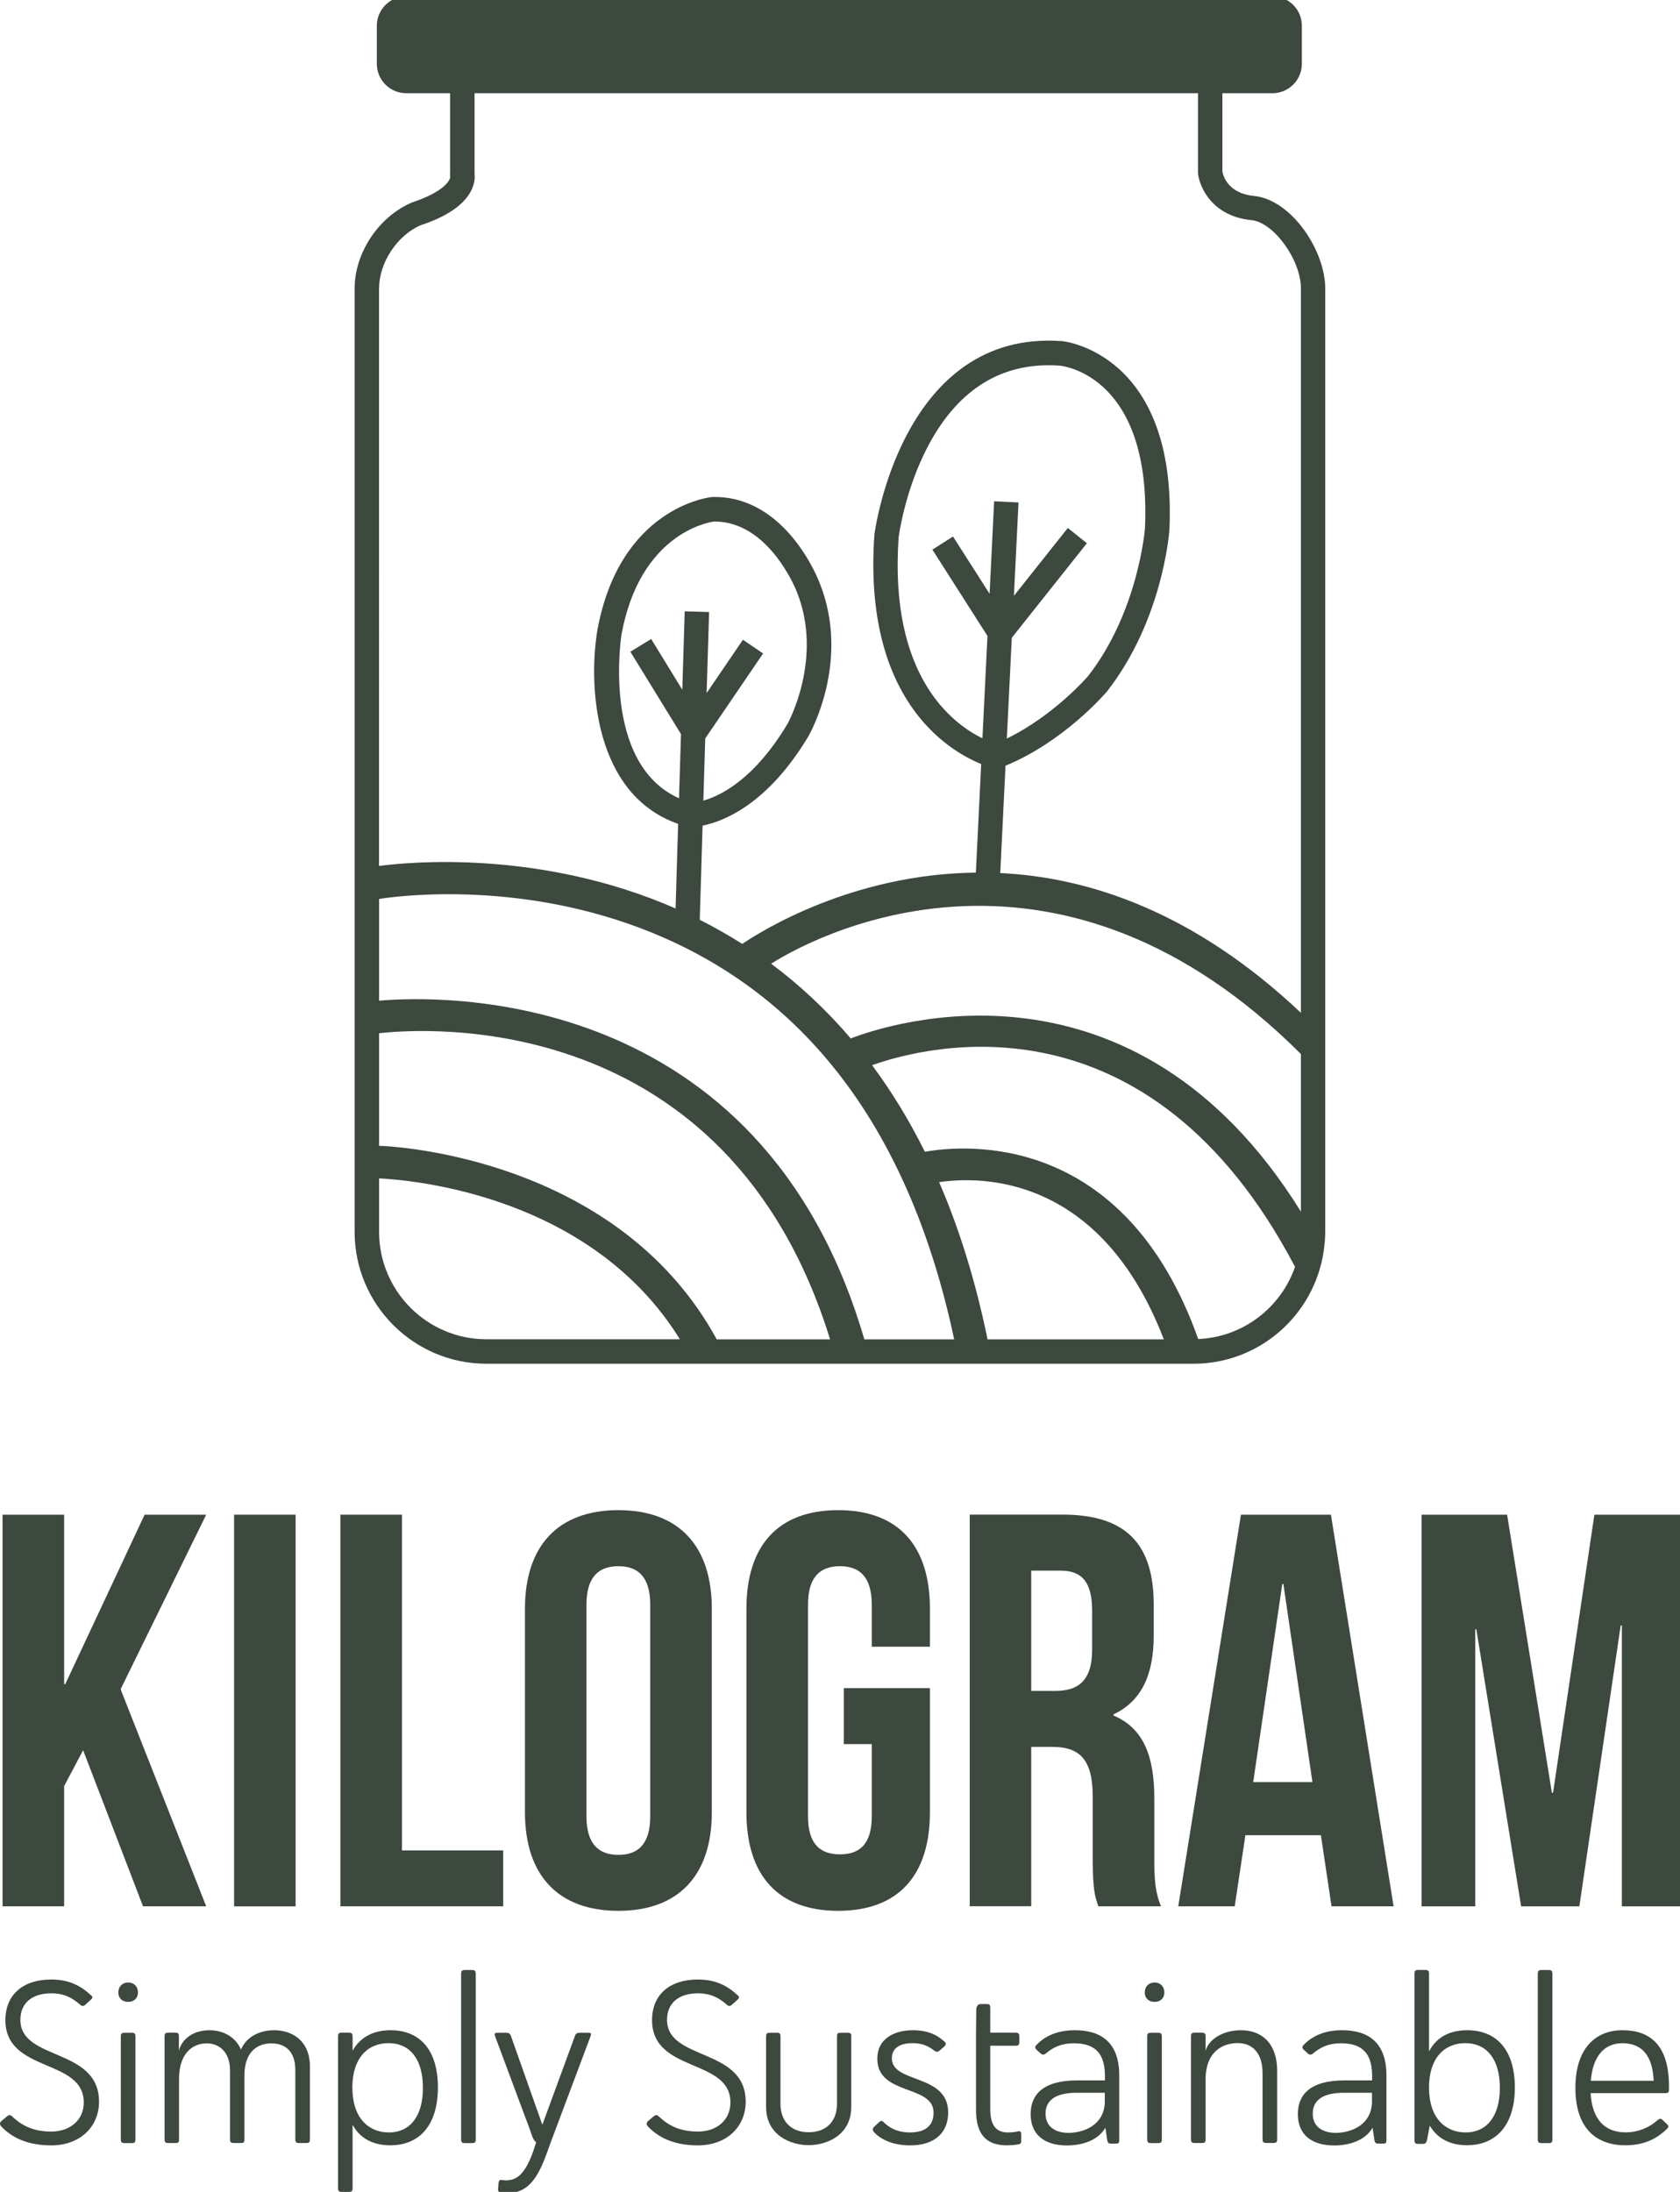
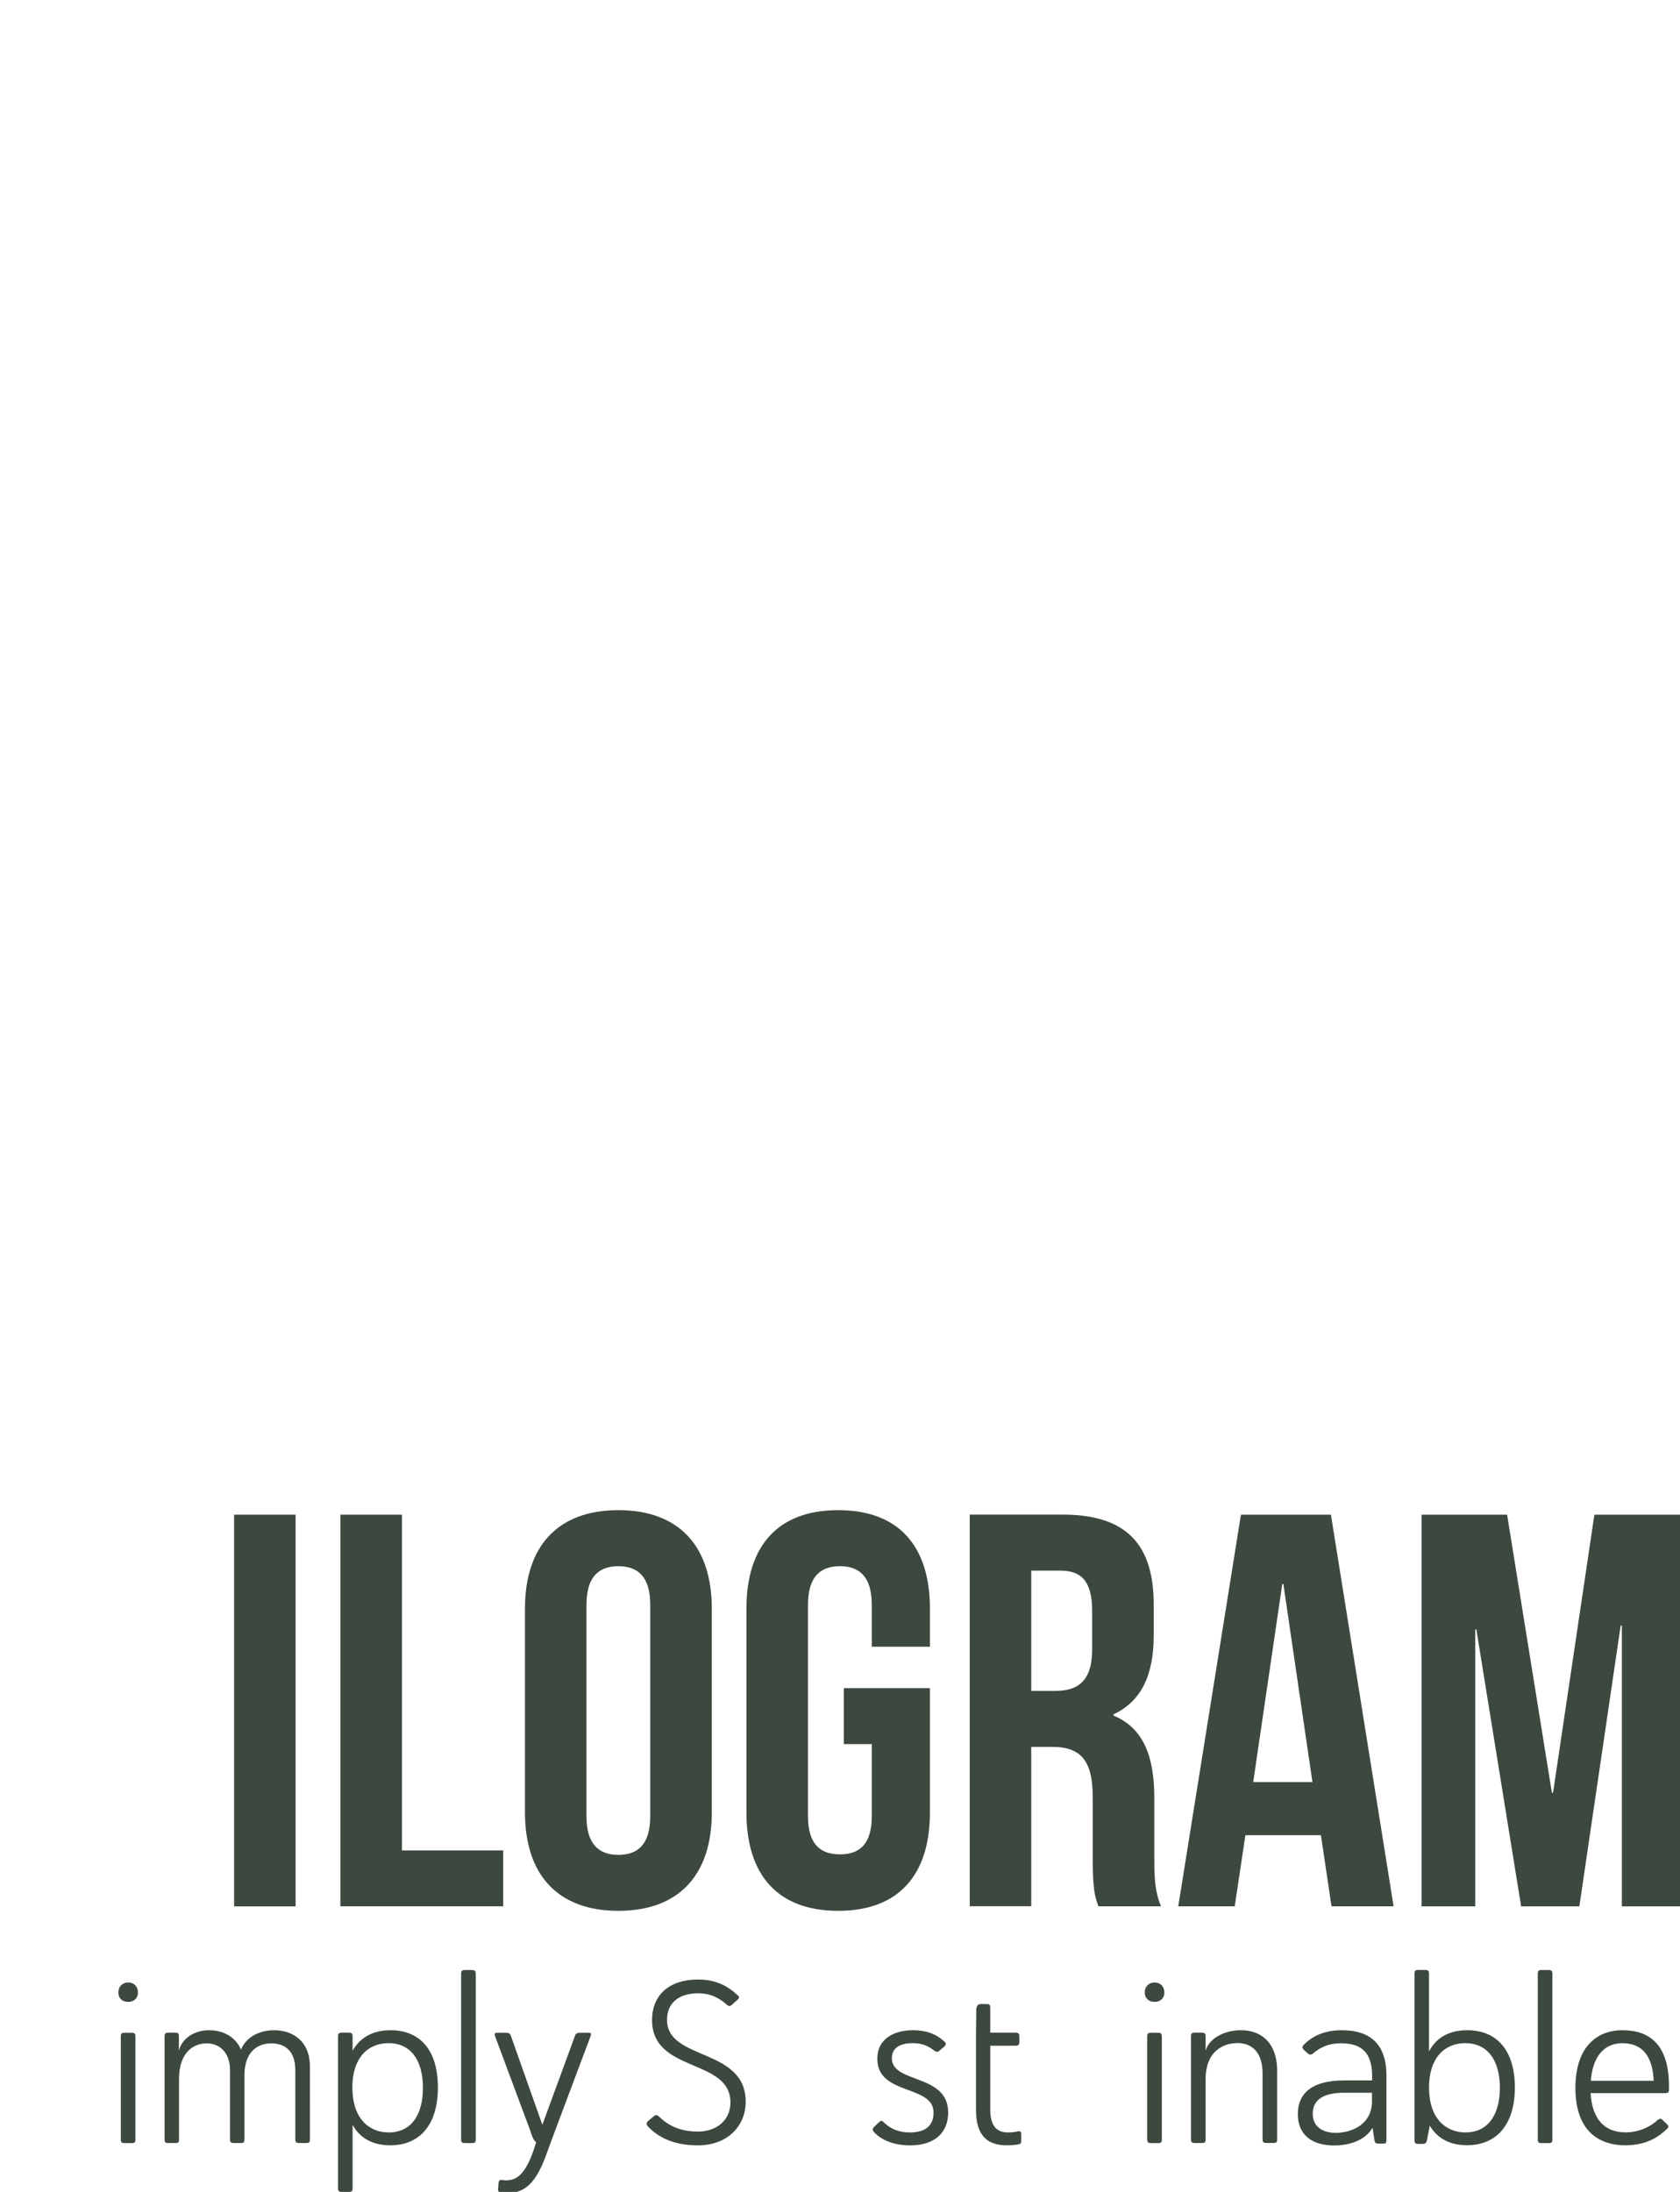
<svg xmlns="http://www.w3.org/2000/svg" version="1.1" id="Calque_1" x="0px" y="0px" viewBox="0 0 230 300" style="enable-background:new 0 0 230 300;" xml:space="preserve">
-   <path style="fill:#3D483F;" d="M66.59,186.65h96.81c9.03,0,16.5-6.67,17.81-15.34l0.01-0.01c0-0.01,0-0.01-0.01-0.02  c0.13-0.88,0.22-1.76,0.22-2.68V39.47c0-5.17-4.61-12.16-9.79-12.66c-3.56-0.34-4.2-2.82-4.29-3.33V12.76h6.85  c2.22,0,4.03-1.8,4.03-4.03V3.52c0-2.22-1.8-4.02-4.03-4.02H55.62c-2.22,0-4.03,1.8-4.03,4.02v5.21c0,2.22,1.8,4.03,4.03,4.03h6  v11.12l-0.03,0.08l0.05,0.2c0.02,0.5-0.84,2.09-5.21,3.54c-4.57,1.93-7.88,6.89-7.88,11.78v129.14  C48.56,178.56,56.65,186.65,66.59,186.65 M135.2,183.31c-1.67-8.12-3.92-15.26-6.63-21.51c5.7-0.84,22.08-1.07,30.76,21.51H135.2z   M164.04,183.27c-10.12-28.51-32-26.6-37.42-25.63c-2.2-4.42-4.62-8.35-7.23-11.85c7.55-2.68,37.88-10.52,57.9,27.59l0.01,0  C175.37,178.95,170.2,183.01,164.04,183.27 M116.47,142.13c-3.44-4.03-7.11-7.41-10.9-10.23c7.76-4.91,39.87-20.27,72.53,12.36  v21.57C155.18,128.92,121.47,140.2,116.47,142.13 M146.19,72.26l-7.38,9.29l0.63-12.78l-3.34-0.16l-0.62,12.66l-5.01-7.84l-2.82,1.8  l7.54,11.81l-0.69,14.01c-4.22-2.06-12.8-8.61-11.47-27.53c0.01-0.07,0.83-6.46,4.06-12.54c3.88-7.3,9.42-10.99,16.48-10.99  c0.51,0,1.03,0.02,1.56,0.06c0.63,0.07,12.55,1.58,11.62,22.29c-0.01,0.11-0.92,11.41-7.8,20.21c-0.05,0.06-4.65,5.39-11.11,8.53  l0.68-13.79l10.28-12.94L146.19,72.26z M51.9,39.47c0-3.55,2.51-7.29,5.71-8.65c7.32-2.41,7.49-5.97,7.36-7.07V12.76h99.04V23.6  l0.01,0.19c0.23,1.97,2.06,5.83,7.31,6.34c3.04,0.29,6.77,5.44,6.77,9.33v99.16c-14.54-13.73-28.87-18.53-41.16-19.13l0.72-14.69  c7.98-3.29,13.6-9.82,13.89-10.16c7.57-9.68,8.51-21.58,8.55-22.13c1.08-24.21-14.52-25.81-14.68-25.82l-0.01,0  c-21.98-1.64-25.66,26.11-25.7,26.48c-1.59,22.6,10.11,29.57,14.62,31.4l-0.73,14.86c-16.88,0.19-29.29,7.94-31.98,9.76  c-1.93-1.22-3.87-2.32-5.82-3.3l0.39-12.89c2.96-0.6,8.94-2.97,14.5-12.25c0.24-0.42,5.82-10.39,1.48-21.06  c-0.18-0.48-4.56-11.67-14.33-11.67c-0.08,0-0.16,0-0.25,0l-0.15,0.01c-0.51,0.05-12.54,1.52-15.64,18.12  c-1.29,7.6-0.52,22.58,11.04,26.61l-0.35,11.58c-18.53-8.11-36.52-6.36-40.6-5.82V39.47z M93.23,100.47l-0.27,8.79  c-10.68-4.79-7.89-22.35-7.86-22.51c2.54-13.59,11.69-15.24,12.65-15.37c0.03,0,0.06,0,0.08,0c7.47,0,11.18,9.42,11.23,9.55  c3.73,9.17-1.22,18.1-1.25,18.15c-4.5,7.51-9.06,9.8-11.52,10.5l0.26-8.51l7.92-11.63l-2.76-1.88l-4.97,7.3l0.34-11.09l-3.34-0.1  l-0.33,10.73l-4.26-6.94L86.3,89.2L93.23,100.47z M51.9,123.04c1.12-0.19,16.78-2.63,34,3.35c23.4,8.12,38.43,27.29,44.73,56.92  h-12.3C104.15,134.74,60,136.25,51.9,136.96V123.04z M51.9,141.42c5.86-0.68,47.63-3.8,61.74,41.89H98.12  c-12.74-23.37-40.69-26.28-46.22-26.49V141.42z M51.9,161.28c5.09,0.26,29.09,2.51,41.18,22.02H66.59c-8.1,0-14.69-6.59-14.69-14.69  V161.28z" />
-   <polygon style="fill:#3D483F;" points="16.51,231.2 28.23,207.31 19.8,207.31 8.93,230.51 8.78,230.51 8.78,207.31 0.35,207.31   0.35,260.91 8.78,260.91 8.78,244.45 11.38,239.55 19.58,260.91 28.23,260.91 " />
  <rect x="32.05" y="207.31" style="fill:#3D483F;" width="8.42" height="53.61" />
  <polygon style="fill:#3D483F;" points="68.89,253.26 55.03,253.26 55.03,207.31 46.6,207.31 46.6,260.91 68.89,260.91 " />
  <path style="fill:#3D483F;" d="M97.45,248.05v-27.88c0-8.58-4.52-13.48-12.79-13.48c-8.27,0-12.79,4.9-12.79,13.48v27.88  c0,8.58,4.52,13.48,12.79,13.48C92.93,261.53,97.45,256.63,97.45,248.05 M89.02,248.59c0,3.83-1.68,5.28-4.36,5.28  c-2.68,0-4.37-1.46-4.37-5.28v-28.95c0-3.83,1.68-5.28,4.37-5.28c2.68,0,4.36,1.45,4.36,5.28V248.59z" />
  <path style="fill:#3D483F;" d="M114.75,261.53c8.27,0,12.56-4.9,12.56-13.48v-17h-11.79v7.66h3.83v9.88c0,3.83-1.68,5.21-4.36,5.21  c-2.68,0-4.37-1.38-4.37-5.21v-28.95c0-3.83,1.68-5.28,4.37-5.28c2.68,0,4.36,1.45,4.36,5.28v5.74h7.96v-5.21  c0-8.58-4.29-13.48-12.56-13.48c-8.27,0-12.56,4.9-12.56,13.48v27.88C102.19,256.63,106.48,261.53,114.75,261.53" />
  <path style="fill:#3D483F;" d="M141.17,239.09h2.91c3.83,0,5.52,1.84,5.52,6.81v8.42c0,4.37,0.3,5.21,0.77,6.59h8.58  c-0.84-1.99-0.92-3.91-0.92-6.51v-8.27c0-5.59-1.38-9.57-5.59-11.33v-0.16c3.75-1.76,5.51-5.28,5.51-10.8v-4.21  c0-8.27-3.75-12.33-12.48-12.33h-12.71v53.6h8.42V239.09z M141.17,214.97h4.06c2.99,0,4.29,1.69,4.29,5.51v5.28  c0,4.29-1.91,5.67-5.05,5.67h-3.29V214.97z" />
  <path style="fill:#3D483F;" d="M169.89,207.31l-8.58,53.6h7.73l1.46-9.73h10.34l1.45,9.73h8.5l-8.58-53.6H169.89z M171.57,243.91  l3.98-27.11h0.15l3.98,27.11H171.57z" />
  <polygon style="fill:#3D483F;" points="218.28,207.31 212.62,245.37 212.46,245.37 206.33,207.31 194.62,207.31 194.62,260.92   201.97,260.92 201.97,223.01 202.12,223.01 208.25,260.92 216.22,260.92 221.88,222.47 222.04,222.47 222.04,260.92 230,260.92   230,207.31 " />
-   <path style="fill:#3D483F;" d="M2.79,276.45c0-2.33,1.64-3.63,4.23-3.63c1.74,0,2.87,0.6,3.98,1.58c0.13,0.13,0.38,0.25,0.66,0  l0.76-0.69c0.41-0.35,0.16-0.54,0.03-0.63c-1.42-1.33-3.06-2.15-5.43-2.15c-3.88,0-6.28,2.08-6.28,5.56  c0,7.26,10.73,5.18,10.73,11.27c0,2.37-1.83,3.98-4.45,3.98c-2.55,0-4.1-0.89-5.3-2.02c-0.22-0.19-0.38-0.38-0.76-0.06l-0.79,0.66  c-0.28,0.28-0.16,0.54,0,0.72c1.33,1.39,3.38,2.59,6.85,2.59c4.01,0,6.54-2.62,6.54-5.97C13.56,280.21,2.79,282.1,2.79,276.45" />
  <path style="fill:#3D483F;" d="M18,278.22h-0.92c-0.41,0-0.54,0.09-0.54,0.51v14.08c0,0.41,0.13,0.51,0.54,0.51H18  c0.41,0,0.54-0.09,0.54-0.51v-14.08C18.54,278.31,18.41,278.22,18,278.22" />
  <path style="fill:#3D483F;" d="M17.56,271.34c-0.88,0-1.36,0.63-1.36,1.36c0,0.73,0.47,1.29,1.36,1.29c0.85,0,1.33-0.57,1.33-1.29  C18.89,271.97,18.41,271.34,17.56,271.34" />
  <path style="fill:#3D483F;" d="M37.54,277.87c-2.18,0-3.88,1.04-4.55,2.65c-0.82-1.92-2.68-2.65-4.33-2.65  c-2.15,0-3.76,1.17-4.17,2.81v-1.96c0-0.41-0.09-0.51-0.51-0.51h-0.92c-0.41,0-0.53,0.09-0.53,0.51v14.08  c0,0.41,0.13,0.51,0.53,0.51H24c0.41,0,0.51-0.09,0.51-0.51v-8.43c0.06-3.32,1.83-4.7,3.79-4.7c1.86,0,3.19,1.36,3.19,3.66v9.47  c0,0.41,0.13,0.51,0.54,0.51h0.92c0.41,0,0.51-0.09,0.51-0.51v-8.71c0-3.38,1.89-4.42,3.69-4.42c1.96,0,3.28,1.14,3.28,3.66v9.47  c0,0.41,0.13,0.51,0.54,0.51h0.92c0.41,0,0.54-0.09,0.54-0.51V282.8C42.4,279.14,39.81,277.87,37.54,277.87" />
  <path style="fill:#3D483F;" d="M53.48,277.87c-2.24,0-4.11,0.85-5.21,2.81v-1.96c0-0.41-0.13-0.51-0.54-0.51h-0.92  c-0.41,0-0.53,0.09-0.53,0.51v20.77c0,0.41,0.13,0.51,0.53,0.51h0.92c0.41,0,0.54-0.09,0.54-0.51v-8.68  c1.07,1.96,2.9,2.81,5.18,2.81c3.91,0,6.5-2.68,6.5-7.92C59.95,280.43,57.36,277.87,53.48,277.87 M53.23,291.86  c-2.72,0-4.99-1.92-4.99-6.16c0-4.07,2.14-6.06,4.95-6.06c3,0,4.71,2.27,4.71,6.12C57.9,289.71,56.1,291.86,53.23,291.86" />
  <path style="fill:#3D483F;" d="M64.59,269.63h-0.92c-0.41,0-0.54,0.1-0.54,0.54v22.64c0,0.41,0.13,0.51,0.54,0.51h0.92  c0.41,0,0.54-0.09,0.54-0.51v-22.64C65.12,269.73,65,269.63,64.59,269.63" />
  <path style="fill:#3D483F;" d="M80.53,278.22h-1.11c-0.41,0-0.6,0.09-0.72,0.47l-4.45,12.12l-4.29-12.12  c-0.13-0.38-0.29-0.47-0.69-0.47h-1.14c-0.41,0-0.47,0.09-0.35,0.47l4.8,12.88c0.19,0.57,0.41,1.36,0.82,1.64l-0.38,1.17  c-1.26,3.63-2.59,4.04-3.82,4.04c-0.19,0-0.44-0.06-0.6-0.06c-0.22,0-0.31,0.13-0.35,0.44l-0.06,0.76c-0.03,0.32,0.1,0.47,0.25,0.54  c0.22,0.06,0.54,0.09,0.79,0.09c0.34,0,0.66-0.03,1.01-0.09c1.89-0.28,3.28-1.64,4.61-5.37l0.51-1.42l5.49-14.62  C80.97,278.31,80.94,278.22,80.53,278.22" />
  <path style="fill:#3D483F;" d="M91.32,276.45c0-2.33,1.64-3.63,4.23-3.63c1.74,0,2.87,0.6,3.98,1.58c0.13,0.13,0.38,0.25,0.66,0  l0.76-0.69c0.41-0.35,0.16-0.54,0.03-0.63c-1.42-1.33-3.06-2.15-5.43-2.15c-3.88,0-6.28,2.08-6.28,5.56  c0,7.26,10.73,5.18,10.73,11.27c0,2.37-1.83,3.98-4.45,3.98c-2.55,0-4.1-0.89-5.3-2.02c-0.22-0.19-0.38-0.38-0.76-0.06l-0.79,0.66  c-0.28,0.28-0.16,0.54,0,0.72c1.33,1.39,3.38,2.59,6.85,2.59c4.01,0,6.54-2.62,6.54-5.97C102.09,280.21,91.32,282.1,91.32,276.45" />
-   <path style="fill:#3D483F;" d="M116.02,278.22h-0.92c-0.41,0-0.51,0.09-0.51,0.51v9.22c0,2.27-1.35,3.88-3.87,3.88  c-2.53,0-3.87-1.61-3.87-3.88v-9.22c0-0.41-0.1-0.51-0.51-0.51h-0.92c-0.41,0-0.54,0.09-0.54,0.51v9.63c0,3.85,3.31,5.24,5.83,5.24  c2.53,0,5.83-1.39,5.83-5.24v-9.63C116.56,278.31,116.43,278.22,116.02,278.22" />
  <path style="fill:#3D483F;" d="M122.1,281.72c0-1.55,1.29-2.08,2.84-2.08c1.36,0,2.15,0.41,2.91,0.98c0.22,0.16,0.47,0.35,0.82,0  l0.63-0.54c0.35-0.35,0.13-0.57-0.13-0.76c-0.82-0.73-2.02-1.45-4.23-1.45c-2.21,0-4.83,0.95-4.83,3.92c0,5.05,7.7,3.5,7.7,7.35  c0,1.93-1.29,2.72-3.22,2.72c-1.89,0-2.97-0.76-3.63-1.42c-0.16-0.16-0.31-0.28-0.66,0.06l-0.63,0.6c-0.29,0.28-0.19,0.51-0.03,0.7  c0.79,0.88,2.4,1.83,4.96,1.83c3.44,0,5.21-1.8,5.21-4.51C129.8,283.78,122.1,285.2,122.1,281.72" />
  <path style="fill:#3D483F;" d="M139.42,291.7c-0.41,0.1-0.85,0.16-1.45,0.16c-1.36,0-2.4-0.72-2.4-3.13v-8.74h3.44  c0.41,0,0.54-0.1,0.54-0.51v-0.76c0-0.41-0.13-0.51-0.54-0.51h-3.44v-3.38c0-0.41-0.09-0.54-0.44-0.54h-0.9  c-0.35,0-0.44,0.22-0.57,0.57l-0.04,3.35v1.77v8.81c0,3.5,1.55,4.83,4.2,4.83c0.57,0,1.1-0.03,1.61-0.13  c0.19-0.03,0.38-0.09,0.38-0.44v-0.98C139.81,291.7,139.58,291.67,139.42,291.7" />
-   <path style="fill:#3D483F;" d="M147.13,277.87c-2.34,0-4.04,0.79-5.18,1.96c-0.25,0.22-0.32,0.47-0.03,0.72l0.51,0.47  c0.25,0.25,0.51,0.25,0.79,0c0.95-0.79,2.05-1.36,3.76-1.36c2.27,0,4.29,0.76,4.29,4.45v0.63h-3.82c-4.7,0-6.35,1.99-6.35,4.61  c0,2.81,1.89,4.29,4.96,4.29c2.18,0,4.29-0.72,5.27-2.43l0.25,1.67c0.06,0.41,0.19,0.51,0.6,0.51h0.54c0.44,0,0.51-0.09,0.51-0.51  v-8.84C153.22,279.55,150.76,277.87,147.13,277.87 M151.26,287.53c0,3.44-3.06,4.39-4.99,4.39c-1.42,0-3.13-0.6-3.13-2.62  c0-1.86,1.39-2.87,4.29-2.87h3.82V287.53z" />
  <path style="fill:#3D483F;" d="M158.52,278.22h-0.92c-0.41,0-0.54,0.09-0.54,0.51v14.08c0,0.41,0.13,0.51,0.54,0.51h0.92  c0.41,0,0.54-0.09,0.54-0.51v-14.08C159.05,278.31,158.93,278.22,158.52,278.22" />
  <path style="fill:#3D483F;" d="M158.08,271.34c-0.88,0-1.36,0.63-1.36,1.36c0,0.73,0.47,1.29,1.36,1.29c0.85,0,1.33-0.57,1.33-1.29  C159.4,271.97,158.93,271.34,158.08,271.34" />
  <path style="fill:#3D483F;" d="M169.88,277.87c-2.37,0-4.39,1.2-4.83,2.81v-1.96c0-0.41-0.13-0.51-0.54-0.51h-0.92  c-0.41,0-0.54,0.09-0.54,0.51v14.08c0,0.41,0.13,0.51,0.54,0.51h0.92c0.41,0,0.54-0.09,0.54-0.51v-8.43  c0.09-3.54,2.31-4.74,4.39-4.74c2.08,0,3.41,1.42,3.41,4.13v9.03c0,0.41,0.13,0.51,0.54,0.51h0.92c0.41,0,0.54-0.09,0.54-0.51v-9.37  C174.84,279.7,172.79,277.87,169.88,277.87" />
  <path style="fill:#3D483F;" d="M183.71,277.87c-2.34,0-4.04,0.79-5.18,1.96c-0.25,0.22-0.32,0.47-0.03,0.72l0.51,0.47  c0.25,0.25,0.51,0.25,0.79,0c0.95-0.79,2.05-1.36,3.76-1.36c2.27,0,4.29,0.76,4.29,4.45v0.63h-3.82c-4.7,0-6.35,1.99-6.35,4.61  c0,2.81,1.89,4.29,4.96,4.29c2.18,0,4.29-0.72,5.27-2.43l0.25,1.67c0.06,0.41,0.19,0.51,0.6,0.51h0.54c0.44,0,0.51-0.09,0.51-0.51  v-8.84C189.8,279.55,187.34,277.87,183.71,277.87 M187.84,287.53c0,3.44-3.06,4.39-4.99,4.39c-1.42,0-3.13-0.6-3.13-2.62  c0-1.86,1.39-2.87,4.29-2.87h3.82V287.53z" />
  <path style="fill:#3D483F;" d="M200.88,277.87c-2.28,0-4.17,0.85-5.24,2.9v-10.61c0-0.44-0.13-0.54-0.54-0.54h-0.91  c-0.41,0-0.54,0.1-0.54,0.54v22.76c0,0.41,0.13,0.51,0.54,0.51h0.51c0.44,0,0.54-0.1,0.66-0.51l0.38-1.99  c1.11,1.86,2.9,2.68,5.11,2.68c3.91,0,6.54-2.68,6.54-7.92C207.38,280.43,204.76,277.87,200.88,277.87 M200.66,291.86  c-2.75,0-5.02-1.92-5.02-6.16c0-4.07,2.15-6.06,4.96-6.06c3,0,4.74,2.27,4.74,6.12C205.33,289.71,203.5,291.86,200.66,291.86" />
  <path style="fill:#3D483F;" d="M211.99,269.63h-0.92c-0.41,0-0.54,0.1-0.54,0.54v22.64c0,0.41,0.13,0.51,0.54,0.51h0.92  c0.41,0,0.54-0.09,0.54-0.51v-22.64C212.52,269.73,212.4,269.63,211.99,269.63" />
  <path style="fill:#3D483F;" d="M222.12,277.87c-3.66,0-6.44,2.46-6.44,7.89c0,5.78,3.09,7.86,6.85,7.86c2.9,0,4.58-1.17,5.71-2.27  c0.22-0.22,0.22-0.38,0-0.6l-0.66-0.63c-0.19-0.19-0.35-0.16-0.63,0.03c-0.89,0.85-2.46,1.7-4.39,1.7c-2.81,0-4.58-1.7-4.8-5.37  h10.2c0.44,0,0.53-0.09,0.53-0.51v-0.44C228.49,279.95,225.94,277.87,222.12,277.87 M217.79,284.79c0.25-3.22,1.74-5.14,4.32-5.14  c2.87,0,4.14,1.92,4.29,5.14H217.79z" />
</svg>